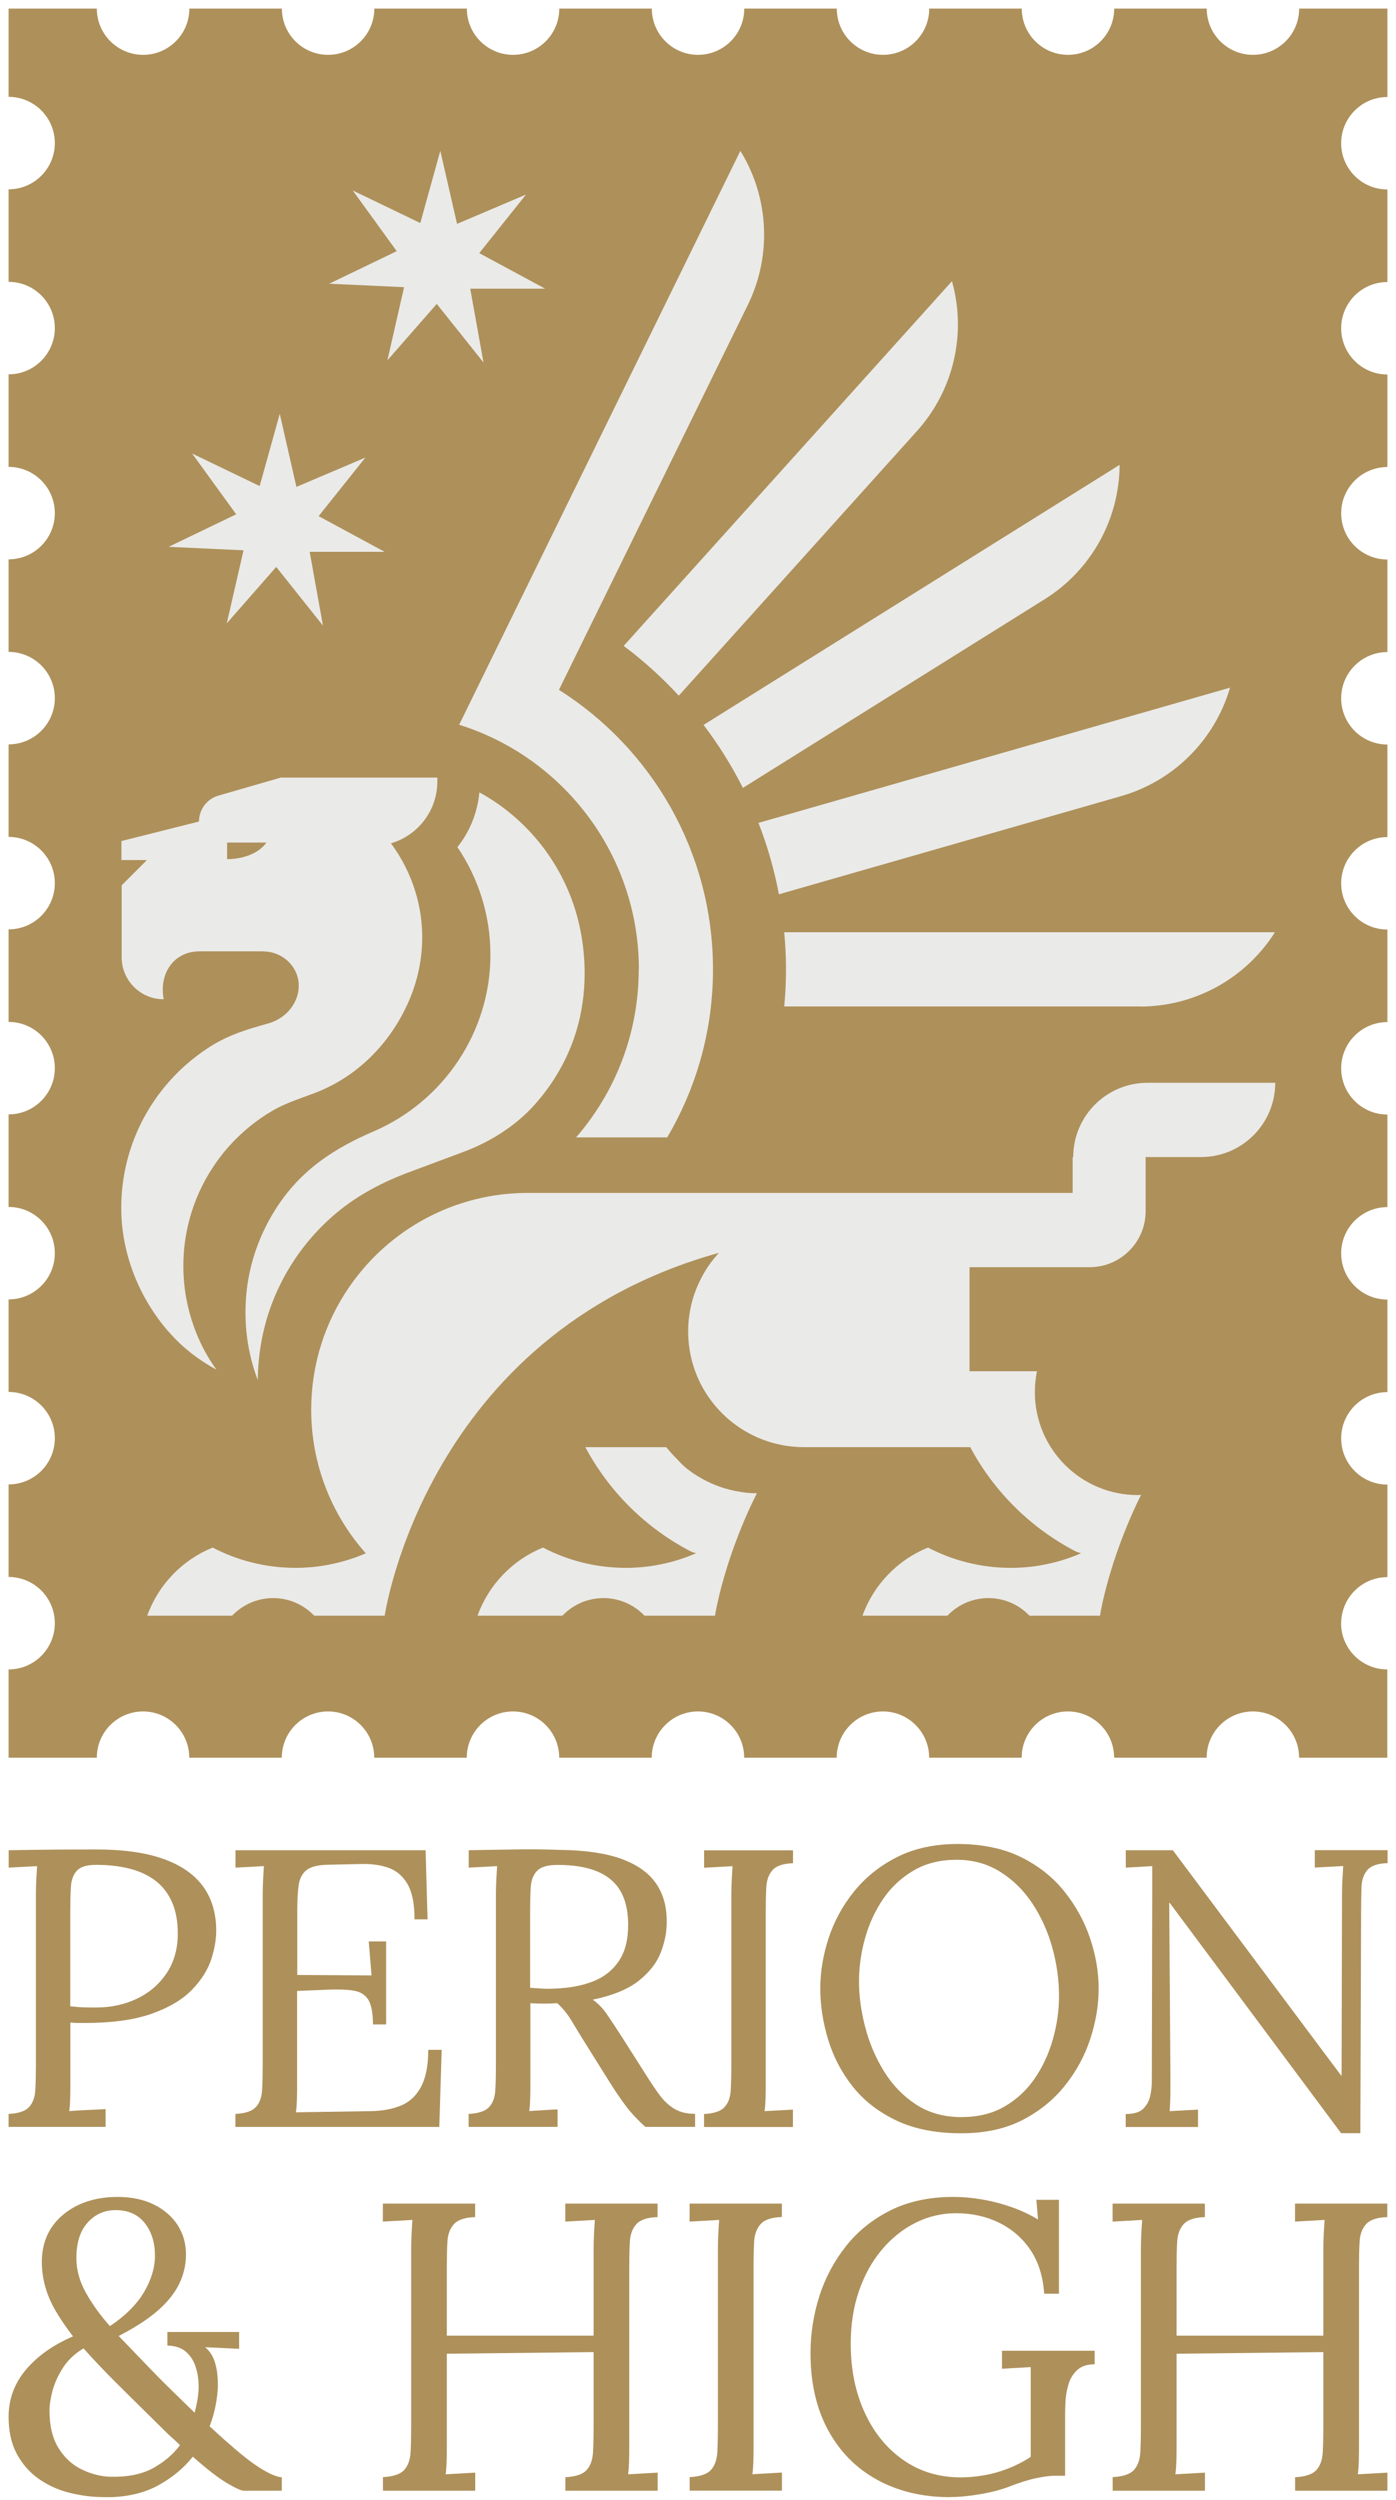
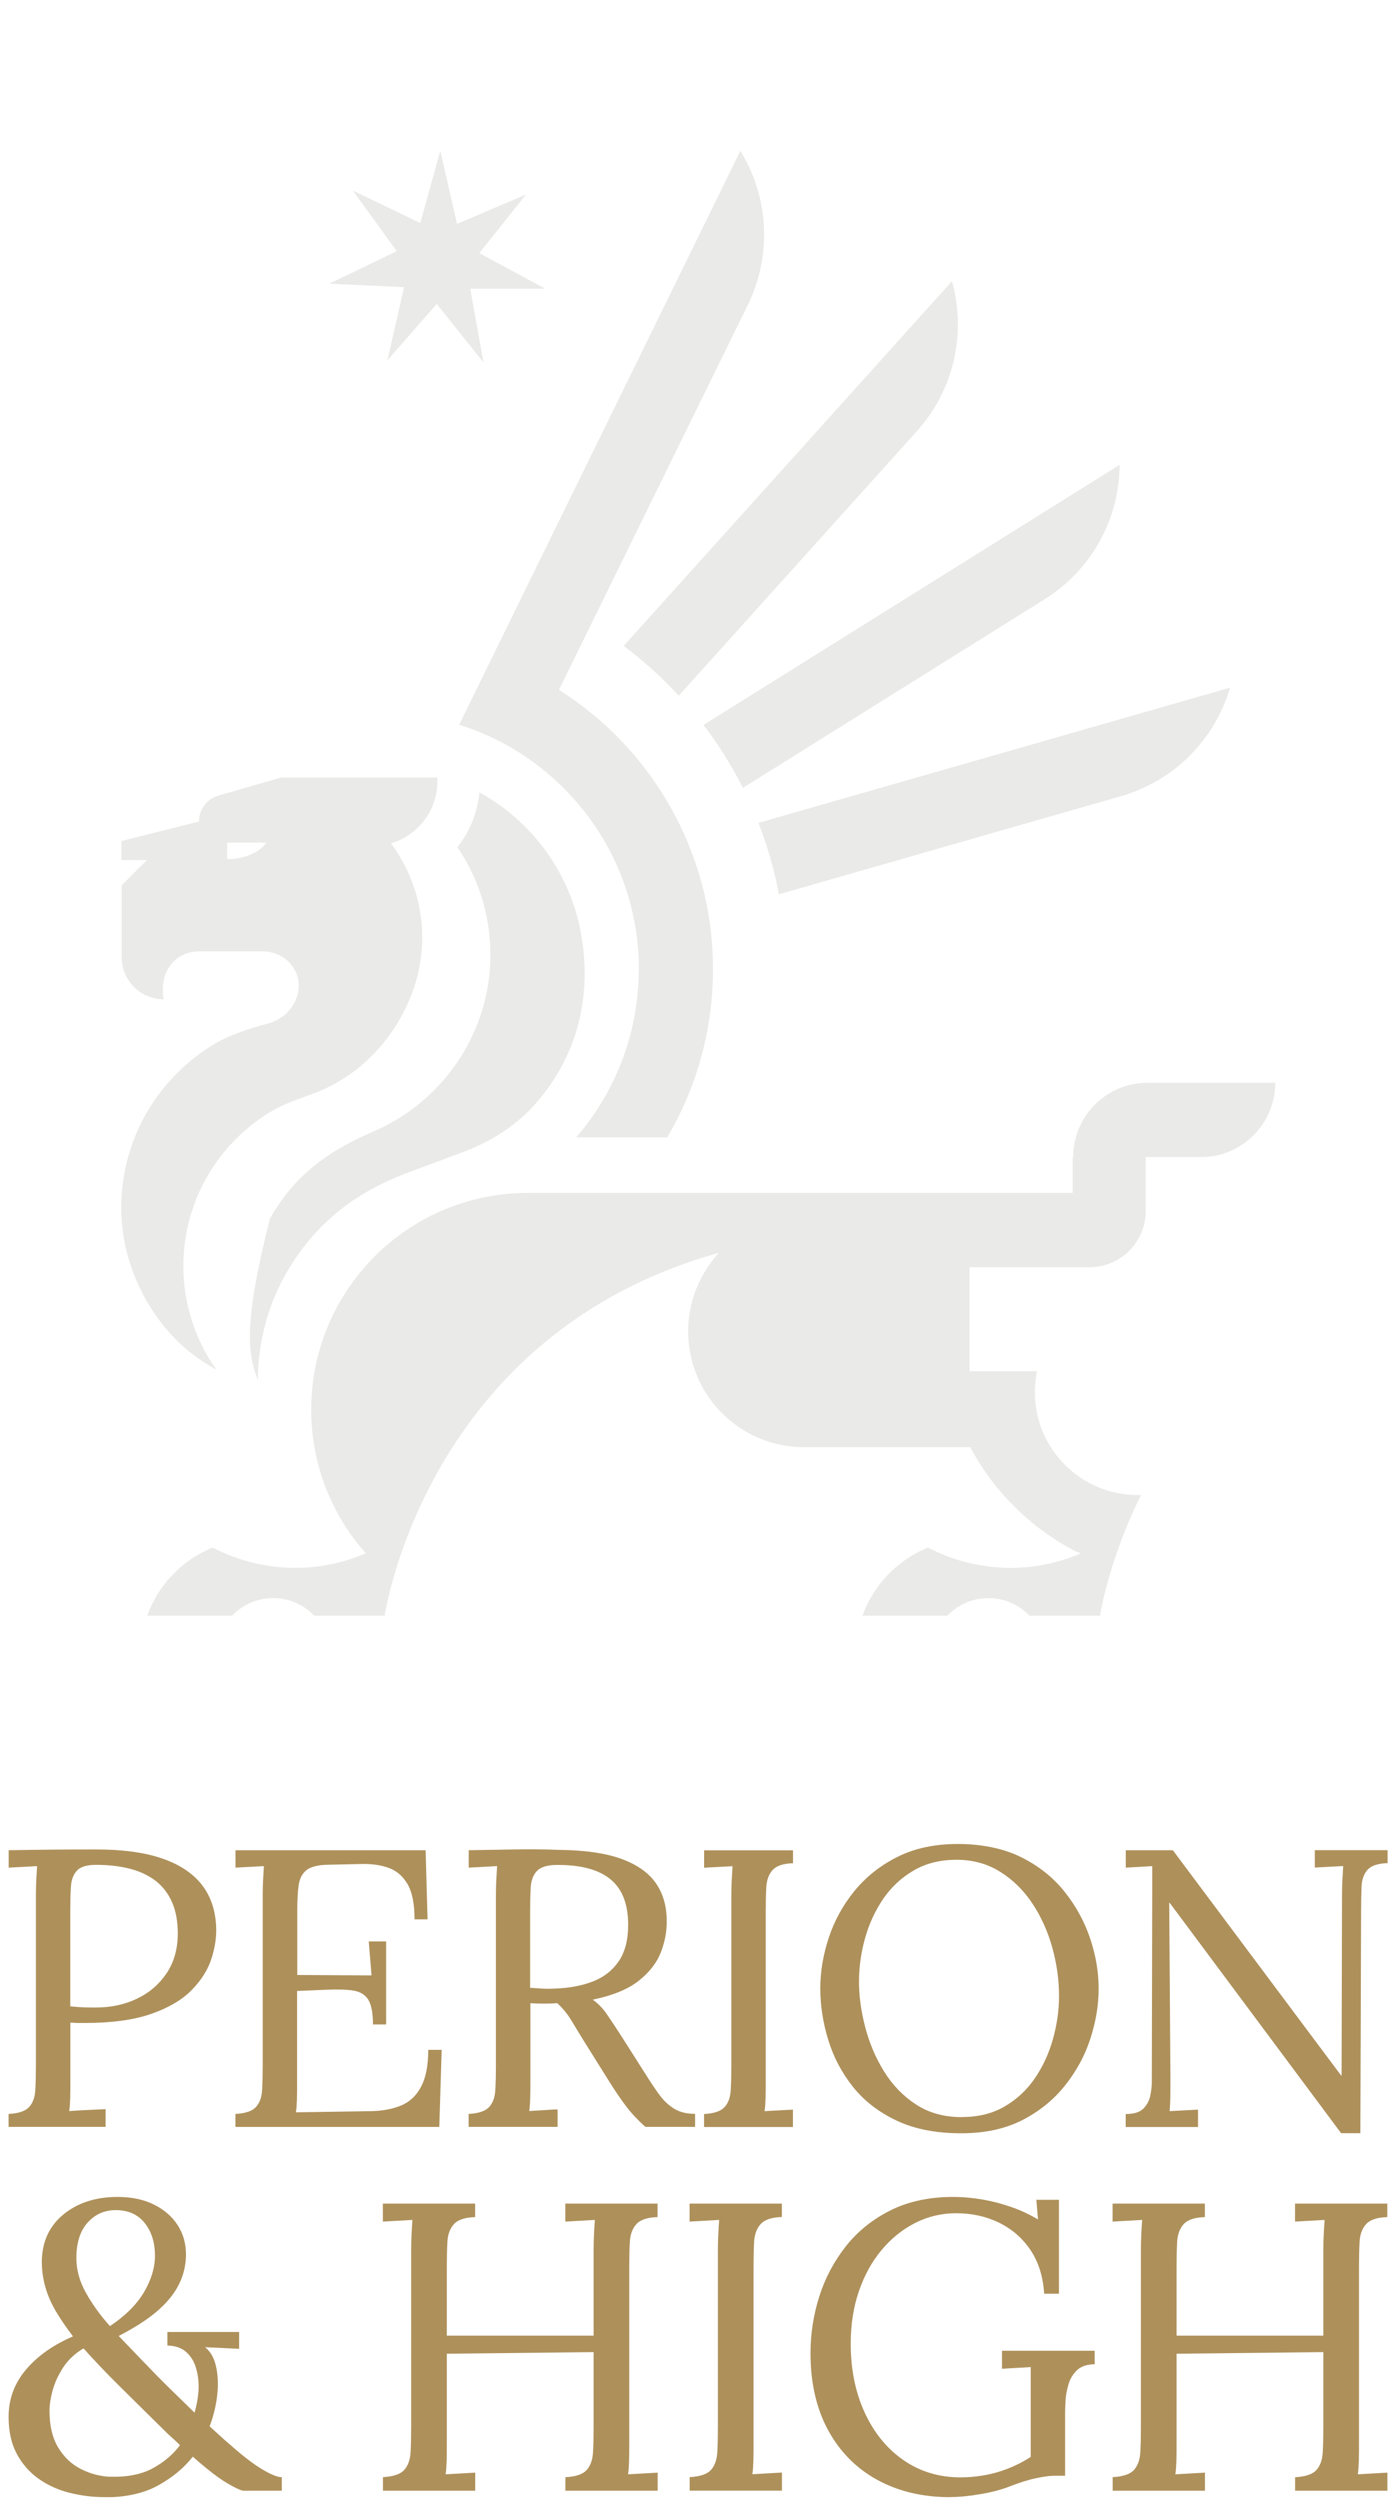
<svg xmlns="http://www.w3.org/2000/svg" width="124" height="222" viewBox="0 0 124 222" fill="none">
  <g clip-path="url(#clip0_54063_7962)">
-     <path d="M119.13 144.162C119.13 141.895 120.969 140.056 123.235 140.056V131.837C120.969 131.837 119.13 129.998 119.13 127.732C119.13 125.465 120.969 123.626 123.235 123.626V115.407C120.969 115.407 119.13 113.568 119.13 111.301C119.13 109.035 120.969 107.196 123.235 107.196V98.977C120.969 98.977 119.13 97.138 119.13 94.871C119.13 92.605 120.969 90.766 123.235 90.766V82.547C120.969 82.547 119.13 80.708 119.13 78.441C119.13 76.175 120.969 74.336 123.235 74.336V66.117C120.969 66.117 119.13 64.278 119.13 62.011C119.13 59.745 120.969 57.906 123.235 57.906V49.687C120.969 49.687 119.13 47.848 119.13 45.581C119.13 43.314 120.969 41.475 123.235 41.475V33.257C120.969 33.257 119.13 31.418 119.13 29.151C119.13 26.884 120.969 25.045 123.235 25.045V16.827C120.969 16.827 119.13 14.988 119.13 12.721C119.13 10.454 120.969 8.615 123.235 8.615V0.764H115.399C115.399 3.031 113.561 4.87 111.294 4.87C109.027 4.87 107.188 3.031 107.188 0.764H98.969C98.969 3.031 97.13 4.87 94.864 4.87C92.597 4.87 90.758 3.031 90.758 0.764H82.539C82.539 3.031 80.7 4.87 78.434 4.87C76.167 4.87 74.328 3.031 74.328 0.764H66.109C66.109 3.031 64.27 4.87 62.004 4.87C59.737 4.87 57.898 3.031 57.898 0.764H49.679C49.679 3.031 47.84 4.87 45.574 4.87C43.307 4.87 41.468 3.031 41.468 0.764H33.249C33.249 3.031 31.41 4.87 29.143 4.87C26.877 4.87 25.038 3.031 25.038 0.764H16.819C16.819 3.031 14.98 4.87 12.713 4.87C10.447 4.87 8.6 3.031 8.6 0.764H0.764V8.6C3.031 8.6 4.87 10.439 4.87 12.706C4.87 14.973 3.031 16.812 0.764 16.812V25.03C3.031 25.03 4.87 26.869 4.87 29.136C4.87 31.403 3.031 33.242 0.764 33.242V41.461C3.031 41.461 4.87 43.299 4.87 45.566C4.87 47.833 3.031 49.672 0.764 49.672V57.891C3.031 57.891 4.87 59.73 4.87 61.996C4.87 64.263 3.031 66.102 0.764 66.102V74.321C3.031 74.321 4.87 76.16 4.87 78.426C4.87 80.693 3.031 82.532 0.764 82.532V90.751C3.031 90.751 4.87 92.59 4.87 94.856C4.87 97.123 3.031 98.962 0.764 98.962V107.181C3.031 107.181 4.87 109.02 4.87 111.286C4.87 113.553 3.031 115.392 0.764 115.392V123.611C3.031 123.611 4.87 125.45 4.87 127.717C4.87 129.983 3.031 131.822 0.764 131.822V140.041C3.031 140.041 4.87 141.88 4.87 144.147C4.87 146.413 3.031 148.252 0.764 148.252V156.088H8.6C8.6 153.822 10.439 151.983 12.706 151.983C14.973 151.983 16.811 153.822 16.811 156.088H25.03C25.03 153.822 26.869 151.983 29.136 151.983C31.403 151.983 33.242 153.822 33.242 156.088H41.46C41.46 153.822 43.299 151.983 45.566 151.983C47.833 151.983 49.672 153.822 49.672 156.088H57.89C57.89 153.822 59.729 151.983 61.996 151.983C64.263 151.983 66.102 153.822 66.102 156.088H74.32C74.32 153.822 76.159 151.983 78.426 151.983C80.693 151.983 82.532 153.822 82.532 156.088H90.751C90.751 153.822 92.59 151.983 94.856 151.983C97.123 151.983 98.962 153.822 98.962 156.088H107.181C107.181 153.822 109.02 151.983 111.286 151.983C113.553 151.983 115.392 153.822 115.392 156.088H123.228V148.252C120.961 148.252 119.122 146.413 119.122 144.147L119.13 144.162Z" fill="#AE905A" />
    <path d="M56.735 86.09C56.735 91.794 54.633 97.011 51.173 101.004H59.264C61.846 96.628 63.332 91.531 63.332 86.09C63.332 75.634 57.868 66.455 49.649 61.261L66.44 27.049C67.4 25.083 67.873 22.951 67.873 20.835C67.873 18.253 67.168 15.671 65.764 13.396L43.712 58.386L40.785 64.361C42.917 65.029 44.913 65.997 46.73 67.228C52.772 71.326 56.75 78.246 56.75 86.105L56.735 86.09Z" fill="#EAEAE8" />
    <path d="M95.299 102.752H95.277V105.935H46.887C40.335 105.935 34.548 109.207 31.073 114.214C28.911 117.321 27.642 121.112 27.642 125.18C27.642 130.081 29.474 134.547 32.491 137.939C31.455 138.39 30.36 138.728 29.219 138.945C28.25 139.14 27.26 139.23 26.239 139.23C23.589 139.23 21.09 138.577 18.891 137.429C16.189 138.525 14.065 140.732 13.074 143.479H20.617C21.533 142.518 22.831 141.917 24.265 141.917C25.698 141.917 26.989 142.518 27.905 143.479H34.172C34.172 143.479 37.775 118.522 63.858 111.256C63.775 111.347 63.693 111.444 63.617 111.534C63.077 112.15 62.619 112.84 62.251 113.576C61.531 114.972 61.126 116.556 61.126 118.237C61.126 121.952 63.099 125.21 66.057 127.011C67.618 127.964 69.449 128.512 71.408 128.512H86.18C88.296 132.475 91.584 135.725 95.584 137.789C95.727 137.842 95.87 137.887 96.02 137.932C96.02 137.932 95.967 137.962 95.945 137.969C94.931 138.405 93.858 138.735 92.755 138.945C91.787 139.14 90.796 139.23 89.775 139.23C87.125 139.23 84.626 138.577 82.427 137.429C79.725 138.525 77.601 140.732 76.61 143.479H84.153C85.069 142.518 86.367 141.917 87.801 141.917C89.234 141.917 90.525 142.518 91.441 143.479H97.709C97.709 143.479 97.956 141.782 98.789 139.14C98.849 138.953 98.902 138.765 98.969 138.577C99.45 137.121 100.095 135.41 100.959 133.564C101.086 133.293 101.221 133.031 101.356 132.753C101.259 132.753 101.161 132.768 101.064 132.768C96.012 132.768 91.922 128.677 91.922 123.626C91.922 122.988 91.989 122.372 92.109 121.772H86.12V112.532H96.785C99.532 112.532 101.762 110.303 101.762 107.556V102.752H106.678C110.318 102.752 113.275 99.803 113.275 96.155H101.927C98.287 96.155 95.329 99.105 95.329 102.752H95.299Z" fill="#EAEAE8" />
    <path d="M23.387 84.491C25.173 84.491 26.674 85.985 26.524 87.763C26.524 87.786 26.524 87.808 26.524 87.831C26.374 89.302 25.248 90.496 23.822 90.886C21.961 91.404 20.309 91.899 18.643 92.957C17.089 93.948 15.693 95.187 14.537 96.62C12.181 99.532 10.77 103.233 10.77 107.271C10.77 111.309 12.353 115.28 15.018 118.312L15.07 118.364C16.249 119.7 17.667 120.789 19.229 121.637C18.568 120.729 18.02 119.745 17.577 118.717C16.752 116.781 16.286 114.657 16.286 112.42C16.286 108.982 17.375 105.807 19.229 103.195C19.566 102.715 19.927 102.257 20.317 101.822C21.428 100.576 22.734 99.502 24.167 98.654C25.338 97.971 26.622 97.566 27.883 97.093C31.651 95.682 34.57 92.762 36.221 89.115C37.985 85.219 37.94 80.843 36.026 77.008C35.659 76.265 35.223 75.559 34.728 74.891C37.107 74.193 38.849 72.001 38.849 69.389C38.849 69.277 38.849 69.157 38.849 69.052H24.948L19.409 70.65C18.38 70.943 17.675 71.889 17.675 72.955L10.784 74.688V76.377H13.051L10.807 78.621V85.009C10.807 87.073 12.481 88.739 14.537 88.739C14.102 86.322 15.536 84.483 17.72 84.483H23.409L23.387 84.491ZM20.174 76.295V74.824H23.657C23.079 75.687 21.735 76.295 20.174 76.295Z" fill="#EAEAE8" />
-     <path d="M65.126 132.363C64 132.122 62.957 131.687 62.004 131.109C61.613 130.877 61.23 130.599 60.87 130.306C60.608 130.073 60.36 129.826 60.142 129.571C60.127 129.571 60.12 129.556 60.105 129.541C59.774 129.21 59.467 128.865 59.174 128.512H51.991C54.108 132.475 57.395 135.725 61.388 137.789C61.531 137.842 61.673 137.887 61.823 137.932C61.823 137.932 61.771 137.962 61.748 137.969C60.735 138.405 59.662 138.735 58.558 138.945C57.59 139.14 56.599 139.23 55.579 139.23C52.929 139.23 50.43 138.577 48.23 137.429C45.529 138.525 43.404 140.732 42.414 143.479H49.957C50.873 142.518 52.171 141.917 53.605 141.917C55.038 141.917 56.329 142.518 57.245 143.479H63.512C63.512 143.479 63.76 141.782 64.593 139.14C64.653 138.953 64.706 138.765 64.773 138.577C65.254 137.121 65.899 135.41 66.762 133.564C66.912 133.248 67.07 132.933 67.228 132.61C66.582 132.61 65.952 132.535 65.344 132.408C65.269 132.393 65.201 132.385 65.126 132.363Z" fill="#EAEAE8" />
-     <path d="M33.174 100.478C31.441 101.221 29.849 102.069 28.423 103.128C26.682 104.426 25.188 106.055 23.972 108.232C22.846 110.251 22.126 112.487 21.893 114.784C21.623 117.539 21.983 120.166 22.899 122.56C22.914 120.451 23.267 118.342 23.942 116.345C25.038 113.148 26.982 110.251 29.527 108.021C31.403 106.363 33.61 105.154 35.937 104.246L37.46 103.676L41.145 102.302C43.502 101.424 45.754 100.028 47.443 98.151C49.139 96.275 50.43 94.046 51.173 91.629C51.684 89.97 51.931 88.199 51.931 86.435C51.931 84.866 51.744 83.298 51.376 81.804C50.775 79.357 49.65 77.045 48.096 75.056C46.542 73.075 44.658 71.499 42.579 70.365C42.542 70.8 42.474 71.228 42.369 71.649C42.061 72.977 41.453 74.201 40.628 75.229C42.481 77.954 43.562 81.249 43.562 84.799C43.562 91.629 39.412 97.799 33.174 100.478Z" fill="#EAEAE8" />
-     <path d="M101.274 89.385C106.13 89.385 110.649 86.893 113.246 82.787H69.66C69.757 83.876 69.817 84.971 69.817 86.082C69.817 87.193 69.757 88.296 69.66 89.377H101.274V89.385Z" fill="#EAEAE8" />
+     <path d="M33.174 100.478C31.441 101.221 29.849 102.069 28.423 103.128C26.682 104.426 25.188 106.055 23.972 108.232C21.623 117.539 21.983 120.166 22.899 122.56C22.914 120.451 23.267 118.342 23.942 116.345C25.038 113.148 26.982 110.251 29.527 108.021C31.403 106.363 33.61 105.154 35.937 104.246L37.46 103.676L41.145 102.302C43.502 101.424 45.754 100.028 47.443 98.151C49.139 96.275 50.43 94.046 51.173 91.629C51.684 89.97 51.931 88.199 51.931 86.435C51.931 84.866 51.744 83.298 51.376 81.804C50.775 79.357 49.65 77.045 48.096 75.056C46.542 73.075 44.658 71.499 42.579 70.365C42.542 70.8 42.474 71.228 42.369 71.649C42.061 72.977 41.453 74.201 40.628 75.229C42.481 77.954 43.562 81.249 43.562 84.799C43.562 91.629 39.412 97.799 33.174 100.478Z" fill="#EAEAE8" />
    <path d="M69.186 79.417L99.57 70.703C104.238 69.367 107.894 65.727 109.26 61.066L67.37 73.075C68.158 75.101 68.774 77.225 69.186 79.417Z" fill="#EAEAE8" />
    <path d="M65.989 69.967L92.792 53.215C96.913 50.64 99.427 46.137 99.45 41.28L62.492 64.376C63.82 66.117 64.991 67.993 65.989 69.967Z" fill="#EAEAE8" />
    <path d="M60.3 61.771L81.451 38.278C84.701 34.668 85.872 29.646 84.559 24.97L55.399 57.358C57.163 58.679 58.799 60.157 60.293 61.779L60.3 61.771Z" fill="#EAEAE8" />
-     <path d="M20.144 55.354L21.631 48.869L14.98 48.561L20.978 45.671L17.067 40.275L23.064 43.164L24.851 36.747L26.329 43.239L32.454 40.635L28.303 45.836L34.165 49.004H27.508L28.686 55.556L24.535 50.347L20.144 55.354Z" fill="#EAEAE8" />
    <path d="M34.413 31.996L35.891 25.503L29.241 25.196L35.238 22.306L31.335 16.917L37.332 19.806L39.111 13.389L40.597 19.881L46.722 17.277L42.571 22.479L48.426 25.638H41.768L42.947 32.191L38.796 26.989L34.413 31.996Z" fill="#EAEAE8" />
    <path d="M0.764 187.725C1.65 187.68 2.258 187.477 2.588 187.11C2.918 186.749 3.098 186.246 3.136 185.601C3.174 184.955 3.189 184.227 3.189 183.409V168.248C3.189 167.782 3.204 167.332 3.226 166.897C3.249 166.461 3.271 166.071 3.294 165.718C2.873 165.741 2.453 165.763 2.033 165.786C1.612 165.808 1.192 165.831 0.772 165.853V164.307C2.01 164.285 3.286 164.27 4.6 164.255C5.913 164.24 7.242 164.24 8.6 164.24C10.867 164.24 12.781 164.495 14.319 165.013C15.866 165.53 17.044 166.289 17.862 167.294C18.68 168.3 19.123 169.554 19.198 171.047C19.243 171.963 19.108 172.916 18.793 173.907C18.478 174.905 17.892 175.836 17.037 176.714C16.181 177.592 14.98 178.298 13.441 178.838C11.895 179.379 9.921 179.649 7.512 179.649H6.986C6.731 179.649 6.484 179.634 6.251 179.611V184.7C6.251 185.331 6.251 185.879 6.236 186.329C6.221 186.787 6.198 187.162 6.146 187.47C6.521 187.447 6.881 187.425 7.234 187.402C7.587 187.38 7.94 187.365 8.307 187.35C8.668 187.335 9.028 187.32 9.381 187.297V188.873H0.764V187.717V187.725ZM6.243 178.17C6.686 178.215 7.069 178.245 7.384 178.26C7.699 178.275 8.082 178.275 8.525 178.275C9.861 178.275 11.077 178.013 12.173 177.487C13.276 176.962 14.147 176.204 14.807 175.22C15.46 174.237 15.791 173.066 15.791 171.708C15.791 170.612 15.618 169.666 15.265 168.886C14.912 168.105 14.417 167.467 13.772 166.987C13.126 166.506 12.361 166.153 11.475 165.936C10.582 165.711 9.598 165.606 8.525 165.606C7.707 165.606 7.137 165.778 6.821 166.131C6.506 166.484 6.326 166.972 6.296 167.587C6.258 168.21 6.243 168.938 6.243 169.779V178.17Z" fill="#AE905A" />
    <path d="M33.129 179.791C33.129 178.763 32.986 178.028 32.709 177.577C32.431 177.134 31.981 176.864 31.373 176.767C30.765 176.677 29.954 176.647 28.948 176.699L26.389 176.804V184.843C26.389 185.473 26.389 186.014 26.374 186.457C26.359 186.899 26.336 187.275 26.284 187.582L32.986 187.477C34.015 187.455 34.908 187.282 35.651 186.967C36.401 186.652 36.987 186.096 37.407 185.301C37.828 184.505 38.038 183.417 38.038 182.036H39.231L39.021 188.881H20.91V187.725C21.795 187.68 22.403 187.477 22.734 187.11C23.064 186.749 23.244 186.246 23.282 185.601C23.319 184.955 23.334 184.227 23.334 183.409V168.248C23.334 167.782 23.349 167.332 23.372 166.897C23.394 166.461 23.417 166.071 23.439 165.718C23.019 165.741 22.599 165.763 22.178 165.786C21.758 165.808 21.337 165.831 20.917 165.853V164.307H37.805L37.978 170.447H36.822C36.822 169.066 36.612 168.022 36.191 167.302C35.771 166.589 35.201 166.108 34.488 165.861C33.775 165.613 32.971 165.508 32.086 165.531L29.068 165.598C28.205 165.621 27.582 165.786 27.207 166.086C26.832 166.394 26.607 166.844 26.524 167.437C26.441 168.037 26.404 168.811 26.404 169.771V175.386L33.001 175.423L32.754 172.406H34.3V179.776H33.144L33.129 179.791Z" fill="#AE905A" />
    <path d="M41.626 188.881V187.725C42.511 187.68 43.119 187.477 43.449 187.11C43.78 186.749 43.96 186.246 43.997 185.601C44.035 184.955 44.05 184.227 44.05 183.409V168.248C44.05 167.782 44.065 167.332 44.087 166.897C44.11 166.461 44.132 166.071 44.155 165.718C43.735 165.741 43.314 165.763 42.894 165.786C42.474 165.808 42.053 165.831 41.633 165.853V164.307C42.947 164.285 44.267 164.262 45.618 164.24C46.962 164.217 48.313 164.224 49.672 164.277C51.938 164.3 53.77 164.562 55.166 165.065C56.554 165.568 57.583 166.281 58.236 167.204C58.889 168.127 59.219 169.246 59.219 170.559C59.242 171.475 59.069 172.406 58.709 173.351C58.348 174.297 57.688 175.145 56.742 175.896C55.796 176.647 54.43 177.209 52.651 177.577C53.117 177.907 53.53 178.328 53.882 178.838C54.235 179.356 54.633 179.949 55.076 180.632L57.463 184.385C57.86 185.015 58.243 185.586 58.618 186.089C58.994 186.592 59.429 186.989 59.917 187.282C60.405 187.575 61.02 187.717 61.741 187.717V188.873H57.32C56.645 188.265 56.074 187.657 55.616 187.049C55.158 186.442 54.685 185.751 54.198 184.978L51.848 181.225C51.541 180.737 51.203 180.167 50.812 179.521C50.43 178.876 49.987 178.335 49.499 177.892C49.124 177.915 48.733 177.93 48.321 177.93C47.908 177.93 47.51 177.915 47.112 177.892V184.7C47.112 185.331 47.112 185.879 47.097 186.329C47.082 186.787 47.06 187.162 47.007 187.47C47.285 187.447 47.57 187.432 47.848 187.417C48.126 187.402 48.411 187.387 48.688 187.365C48.966 187.342 49.251 187.327 49.529 187.327V188.873H41.633L41.626 188.881ZM49.274 176.594C50.557 176.549 51.691 176.339 52.659 175.963C53.627 175.588 54.393 174.995 54.956 174.17C55.519 173.351 55.796 172.271 55.796 170.942C55.796 170.056 55.676 169.276 55.429 168.608C55.181 167.94 54.806 167.384 54.288 166.942C53.77 166.499 53.117 166.161 52.321 165.943C51.526 165.718 50.587 165.613 49.514 165.613C48.651 165.613 48.043 165.786 47.705 166.138C47.367 166.491 47.18 166.979 47.142 167.595C47.105 168.218 47.09 168.946 47.09 169.786V176.526C47.465 176.549 47.818 176.571 48.163 176.594C48.501 176.616 48.868 176.616 49.266 176.594H49.274Z" fill="#AE905A" />
    <path d="M70.44 165.463C69.577 165.485 68.969 165.688 68.631 166.063C68.293 166.439 68.106 166.942 68.068 167.572C68.031 168.203 68.016 168.938 68.016 169.786V184.708C68.016 185.338 68.016 185.886 68.001 186.336C67.986 186.794 67.963 187.17 67.911 187.477C68.331 187.455 68.751 187.432 69.172 187.41C69.592 187.387 70.012 187.365 70.433 187.342V188.888H62.537V187.732C63.422 187.687 64.03 187.485 64.361 187.117C64.691 186.757 64.871 186.254 64.908 185.608C64.946 184.963 64.961 184.235 64.961 183.417V168.255C64.961 167.79 64.976 167.339 64.999 166.904C65.021 166.469 65.043 166.078 65.066 165.726C64.646 165.748 64.225 165.771 63.805 165.793C63.385 165.816 62.964 165.838 62.544 165.861V164.315H70.44V165.47V165.463Z" fill="#AE905A" />
    <path d="M85.361 189.444C83.14 189.444 81.233 189.069 79.642 188.318C78.051 187.567 76.76 186.569 75.761 185.316C74.763 184.062 74.035 182.674 73.57 181.157C73.104 179.634 72.864 178.118 72.864 176.594C72.864 175.07 73.112 173.629 73.6 172.121C74.095 170.612 74.846 169.223 75.867 167.962C76.887 166.701 78.163 165.681 79.695 164.908C81.226 164.134 83.027 163.752 85.084 163.752C87.14 163.752 89.099 164.134 90.668 164.908C92.237 165.681 93.528 166.701 94.548 167.977C95.569 169.253 96.327 170.642 96.83 172.136C97.333 173.637 97.588 175.123 97.588 176.594C97.588 178.065 97.341 179.529 96.853 181.037C96.365 182.546 95.607 183.942 94.586 185.218C93.565 186.494 92.297 187.515 90.781 188.288C89.257 189.061 87.455 189.444 85.376 189.444H85.361ZM85.429 188.003C86.877 188.003 88.146 187.695 89.219 187.072C90.293 186.449 91.193 185.623 91.906 184.58C92.619 183.537 93.16 182.381 93.52 181.105C93.88 179.829 94.068 178.545 94.068 177.262C94.068 175.813 93.865 174.372 93.468 172.946C93.07 171.52 92.484 170.222 91.711 169.051C90.938 167.88 89.985 166.942 88.852 166.229C87.718 165.516 86.427 165.155 84.971 165.155C83.515 165.155 82.246 165.47 81.166 166.101C80.077 166.731 79.177 167.572 78.463 168.608C77.751 169.651 77.21 170.807 76.85 172.083C76.49 173.359 76.302 174.65 76.302 175.964C76.302 177.277 76.482 178.598 76.85 180.002C77.21 181.405 77.766 182.719 78.516 183.935C79.267 185.151 80.212 186.134 81.361 186.884C82.509 187.635 83.868 188.01 85.429 188.01V188.003Z" fill="#AE905A" />
    <path d="M119.13 189.444L105.124 170.627C104.914 170.349 104.711 170.071 104.509 169.801C104.306 169.531 104.103 169.261 103.893 168.976H103.856L103.961 184.002V185.758C103.961 186.344 103.938 186.914 103.893 187.477C104.314 187.455 104.734 187.432 105.154 187.41C105.575 187.387 105.995 187.365 106.415 187.342V188.888H99.99V187.733C100.718 187.733 101.236 187.575 101.551 187.26C101.867 186.944 102.069 186.569 102.167 186.134C102.257 185.698 102.31 185.308 102.31 184.955L102.347 168.067V165.718C101.972 165.741 101.589 165.763 101.191 165.786C100.793 165.808 100.396 165.831 99.998 165.853V164.307H104.178L117.344 181.931C117.644 182.328 117.944 182.726 118.237 183.124C118.529 183.522 118.83 183.92 119.13 184.317H119.167L119.205 168.24C119.205 167.775 119.22 167.324 119.242 166.889C119.265 166.454 119.288 166.063 119.31 165.711C118.89 165.733 118.469 165.756 118.049 165.778C117.629 165.801 117.208 165.823 116.788 165.846V164.3H123.251V165.455C122.387 165.478 121.787 165.681 121.464 166.056C121.134 166.431 120.961 166.934 120.939 167.565C120.916 168.195 120.901 168.931 120.901 169.779L120.834 189.436H119.145L119.13 189.444Z" fill="#AE905A" />
    <path d="M9.321 221.756C8.255 221.756 7.212 221.628 6.191 221.373C5.17 221.118 4.254 220.705 3.444 220.135C2.633 219.564 1.98 218.821 1.492 217.913C1.004 217.005 0.764 215.902 0.764 214.618C0.764 213.042 1.282 211.646 2.31 210.43C3.339 209.214 4.735 208.231 6.484 207.48C5.853 206.654 5.328 205.881 4.915 205.168C4.502 204.455 4.202 203.735 4.007 203.022C3.811 202.309 3.714 201.573 3.714 200.815C3.736 199.066 4.382 197.678 5.643 196.642C6.904 195.614 8.51 195.096 10.447 195.096C11.685 195.096 12.758 195.321 13.666 195.771C14.575 196.221 15.28 196.829 15.776 197.595C16.271 198.361 16.519 199.231 16.519 200.2C16.519 201.1 16.324 201.963 15.933 202.782C15.543 203.607 14.912 204.403 14.042 205.168C13.171 205.934 12 206.692 10.544 207.443C11.197 208.126 11.925 208.876 12.713 209.702C13.501 210.527 14.297 211.338 15.1 212.126C15.903 212.914 16.631 213.627 17.284 214.258C17.404 213.822 17.494 213.402 17.555 213.004C17.615 212.607 17.645 212.246 17.645 211.931C17.645 211.376 17.57 210.82 17.404 210.272C17.247 209.724 16.969 209.266 16.564 208.891C16.166 208.516 15.595 208.313 14.867 208.291V207.09H21.24V208.583L18.215 208.441C18.605 208.756 18.883 209.169 19.056 209.679C19.228 210.19 19.326 210.783 19.348 211.466C19.371 211.924 19.333 212.516 19.221 213.23C19.108 213.943 18.913 214.693 18.62 215.466C18.89 215.706 19.168 215.969 19.476 216.247C19.776 216.525 20.099 216.81 20.444 217.102C21.54 218.071 22.478 218.799 23.266 219.272C24.055 219.745 24.647 219.985 25.03 219.985V221.186H21.645C21.427 221.186 20.932 220.96 20.166 220.51C19.401 220.06 18.388 219.279 17.127 218.161C16.346 219.159 15.325 220.007 14.049 220.713C12.773 221.418 11.19 221.771 9.298 221.771L9.321 221.756ZM9.756 219.94C11.287 219.992 12.556 219.737 13.562 219.197C14.567 218.649 15.378 217.966 15.986 217.14C15.813 216.967 15.648 216.81 15.475 216.652C15.303 216.495 15.123 216.329 14.928 216.157C13.299 214.558 11.865 213.132 10.612 211.894C9.358 210.655 8.3 209.537 7.422 208.546C6.641 209.004 6.041 209.582 5.598 210.257C5.163 210.94 4.855 211.616 4.667 212.299C4.487 212.982 4.397 213.575 4.397 214.085C4.397 215.421 4.66 216.517 5.178 217.365C5.695 218.213 6.363 218.844 7.182 219.257C7.992 219.669 8.848 219.902 9.749 219.947L9.756 219.94ZM9.756 206.572C11.115 205.671 12.12 204.673 12.781 203.57C13.434 202.466 13.764 201.378 13.764 200.312C13.764 199.149 13.464 198.181 12.856 197.415C12.248 196.649 11.385 196.267 10.274 196.267C9.276 196.267 8.45 196.634 7.782 197.377C7.114 198.12 6.784 199.171 6.784 200.53C6.784 201.573 7.069 202.609 7.639 203.622C8.21 204.643 8.923 205.626 9.771 206.572H9.756Z" fill="#AE905A" />
    <path d="M34.015 221.178V219.977C34.938 219.932 35.569 219.714 35.906 219.339C36.244 218.964 36.432 218.438 36.469 217.77C36.507 217.102 36.522 216.344 36.522 215.496V199.764C36.522 199.276 36.537 198.811 36.559 198.361C36.582 197.91 36.604 197.505 36.634 197.137C36.199 197.16 35.764 197.19 35.321 197.212C34.886 197.235 34.443 197.265 34.007 197.287V195.689H42.204V196.889C41.303 196.912 40.68 197.122 40.327 197.505C39.974 197.895 39.779 198.413 39.742 199.074C39.704 199.727 39.689 200.492 39.689 201.37V207.413H52.727V199.764C52.727 199.276 52.742 198.811 52.764 198.361C52.787 197.91 52.809 197.505 52.839 197.137C52.404 197.16 51.969 197.19 51.526 197.212C51.09 197.235 50.648 197.265 50.212 197.287V195.689H58.408V196.889C57.508 196.912 56.885 197.122 56.532 197.505C56.179 197.895 55.984 198.413 55.947 199.074C55.909 199.727 55.894 200.492 55.894 201.37V216.847C55.894 217.5 55.894 218.071 55.879 218.544C55.864 219.016 55.834 219.414 55.789 219.729C56.224 219.707 56.66 219.684 57.102 219.654C57.538 219.632 57.973 219.609 58.416 219.579V221.186H50.22V219.985C51.143 219.94 51.773 219.722 52.111 219.347C52.449 218.971 52.637 218.446 52.674 217.778C52.712 217.11 52.727 216.352 52.727 215.504V208.876L39.689 209.019V216.847C39.689 217.5 39.689 218.071 39.674 218.544C39.659 219.016 39.629 219.414 39.584 219.729C40.019 219.707 40.455 219.684 40.898 219.654C41.333 219.632 41.768 219.609 42.211 219.579V221.186H34.015V221.178Z" fill="#AE905A" />
    <path d="M69.449 196.882C68.549 196.905 67.925 197.115 67.573 197.497C67.22 197.888 67.025 198.406 66.987 199.066C66.95 199.719 66.935 200.485 66.935 201.363V216.84C66.935 217.493 66.935 218.063 66.92 218.536C66.905 219.009 66.875 219.407 66.83 219.722C67.265 219.699 67.7 219.677 68.143 219.647C68.579 219.624 69.014 219.602 69.457 219.572V221.178H61.26V219.977C62.184 219.932 62.814 219.714 63.152 219.339C63.49 218.964 63.677 218.439 63.715 217.77C63.752 217.102 63.767 216.344 63.767 215.496V199.764C63.767 199.276 63.782 198.811 63.805 198.361C63.827 197.91 63.85 197.505 63.88 197.137C63.445 197.16 63.009 197.19 62.566 197.212C62.131 197.235 61.688 197.265 61.253 197.287V195.689H69.449V196.89V196.882Z" fill="#AE905A" />
    <path d="M84.378 221.756C81.946 221.756 79.8 221.246 77.931 220.225C76.062 219.204 74.606 217.733 73.562 215.819C72.519 213.905 71.994 211.616 71.994 208.974C71.994 207.247 72.256 205.566 72.774 203.93C73.292 202.294 74.088 200.808 75.139 199.471C76.197 198.135 77.518 197.077 79.109 196.282C80.7 195.493 82.554 195.096 84.663 195.096C85.534 195.096 86.427 195.178 87.32 195.336C88.221 195.493 89.084 195.726 89.925 196.026C90.766 196.327 91.524 196.687 92.199 197.1L92.056 195.351H94.061V203.69H92.747C92.65 202.159 92.244 200.868 91.531 199.809C90.818 198.751 89.887 197.948 88.746 197.385C87.606 196.829 86.33 196.544 84.926 196.544C83.635 196.544 82.434 196.829 81.301 197.4C80.175 197.97 79.177 198.773 78.314 199.802C77.45 200.838 76.775 202.053 76.294 203.465C75.807 204.876 75.566 206.429 75.566 208.126C75.566 210.407 75.979 212.449 76.805 214.243C77.63 216.037 78.779 217.448 80.25 218.469C81.721 219.489 83.41 220 85.331 220C85.984 220 86.675 219.94 87.388 219.82C88.101 219.699 88.822 219.497 89.535 219.219C90.248 218.941 90.923 218.596 91.554 218.183V210.205C91.141 210.227 90.713 210.257 90.278 210.28C89.842 210.302 89.415 210.332 89.002 210.355V208.756H97.236V209.957C96.552 209.957 96.035 210.137 95.667 210.482C95.299 210.835 95.044 211.263 94.901 211.758C94.759 212.254 94.668 212.742 94.646 213.215C94.624 213.687 94.609 214.048 94.609 214.288V219.857H93.625C93.235 219.857 92.702 219.932 92.019 220.075C91.336 220.217 90.563 220.465 89.685 220.803C88.934 221.096 88.056 221.328 87.065 221.493C86.067 221.666 85.174 221.749 84.371 221.749L84.378 221.756Z" fill="#AE905A" />
    <path d="M98.834 221.178V219.977C99.757 219.932 100.388 219.714 100.726 219.339C101.063 218.964 101.251 218.438 101.289 217.77C101.326 217.102 101.341 216.344 101.341 215.496V199.764C101.341 199.276 101.356 198.811 101.379 198.361C101.401 197.91 101.424 197.505 101.454 197.137C101.018 197.16 100.583 197.19 100.14 197.212C99.705 197.235 99.262 197.265 98.827 197.287V195.689H107.023V196.889C106.122 196.912 105.499 197.122 105.147 197.505C104.794 197.895 104.599 198.413 104.561 199.074C104.524 199.727 104.509 200.492 104.509 201.37V207.413H117.546V199.764C117.546 199.276 117.561 198.811 117.584 198.361C117.606 197.91 117.629 197.505 117.659 197.137C117.223 197.16 116.788 197.19 116.345 197.212C115.91 197.235 115.467 197.265 115.032 197.287V195.689H123.228V196.889C122.327 196.912 121.704 197.122 121.351 197.505C120.999 197.895 120.803 198.413 120.766 199.074C120.728 199.727 120.713 200.492 120.713 201.37V216.847C120.713 217.5 120.713 218.071 120.698 218.544C120.683 219.016 120.653 219.414 120.608 219.729C121.044 219.707 121.479 219.684 121.922 219.654C122.357 219.632 122.793 219.609 123.235 219.579V221.186H115.039V219.985C115.962 219.94 116.593 219.722 116.931 219.347C117.268 218.971 117.456 218.446 117.493 217.778C117.531 217.11 117.546 216.352 117.546 215.504V208.876L104.509 209.019V216.847C104.509 217.5 104.509 218.071 104.494 218.544C104.478 219.016 104.448 219.414 104.403 219.729C104.839 219.707 105.274 219.684 105.717 219.654C106.152 219.632 106.588 219.609 107.03 219.579V221.186H98.834V221.178Z" fill="#AE905A" />
  </g>
  <defs>
    <clipPath id="clip0_54063_7962">
      <rect width="122.471" height="220.992" fill="white" transform="translate(0.764 0.764)" />
    </clipPath>
  </defs>
</svg>